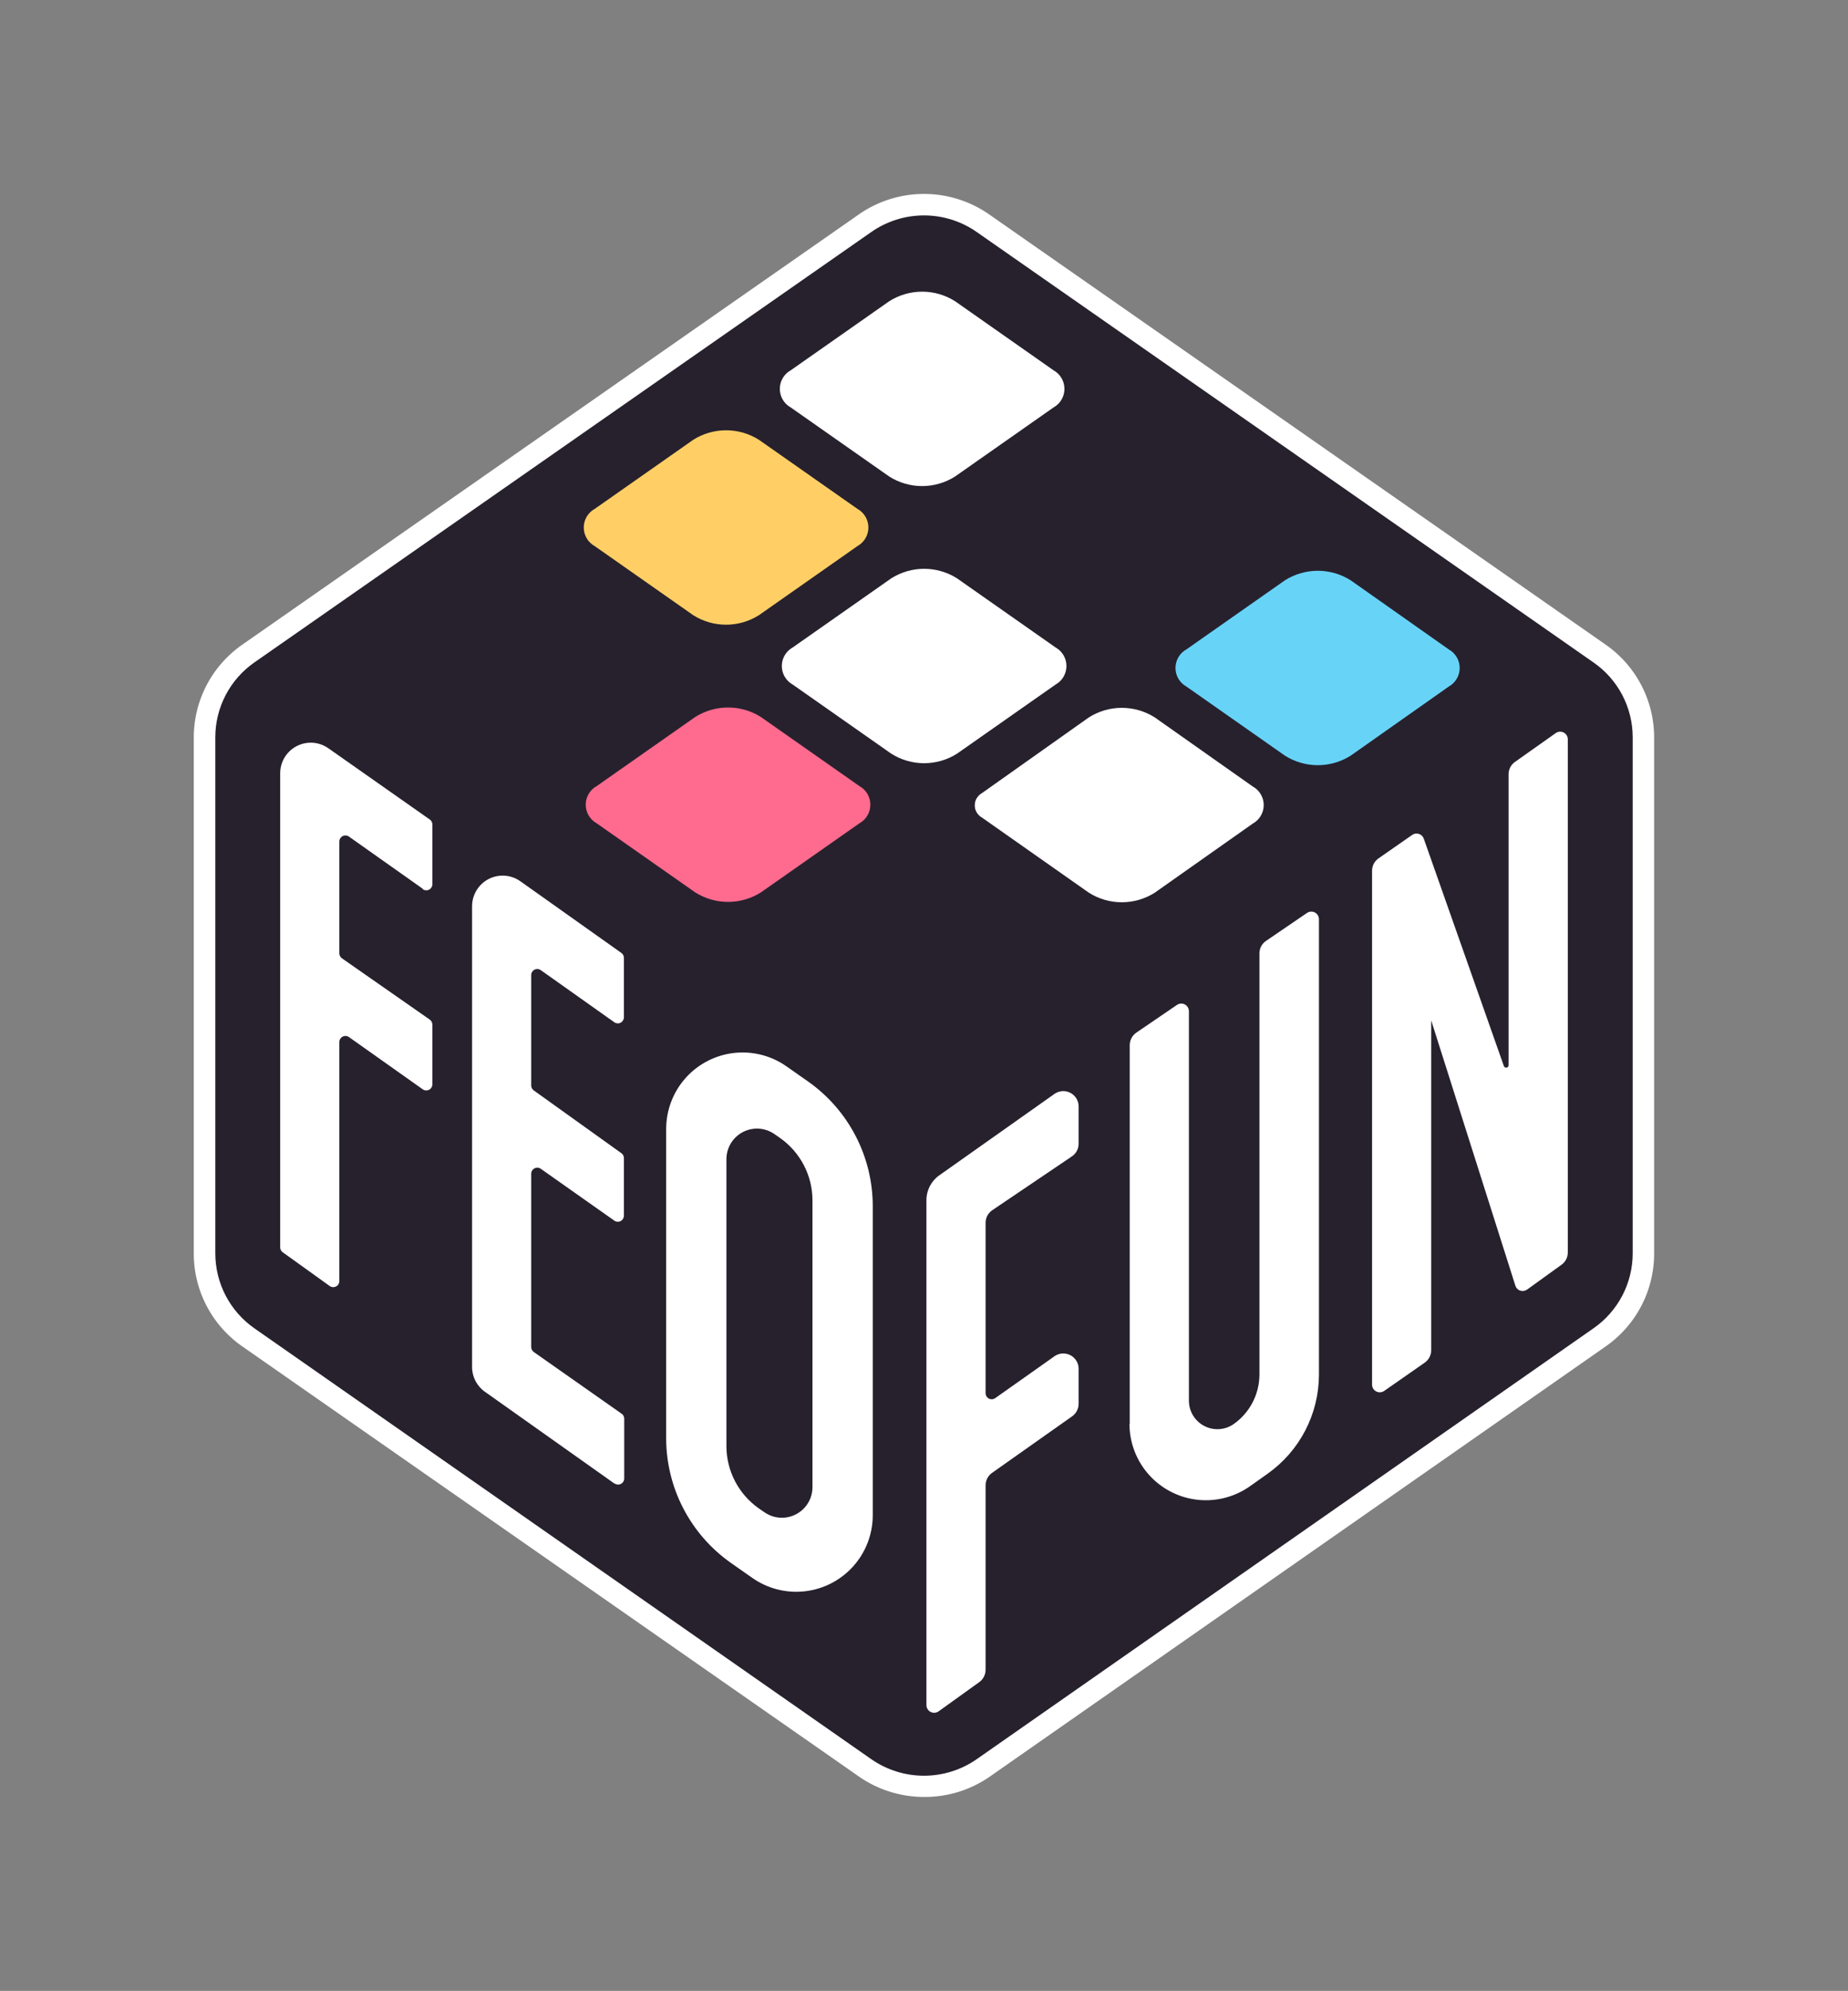
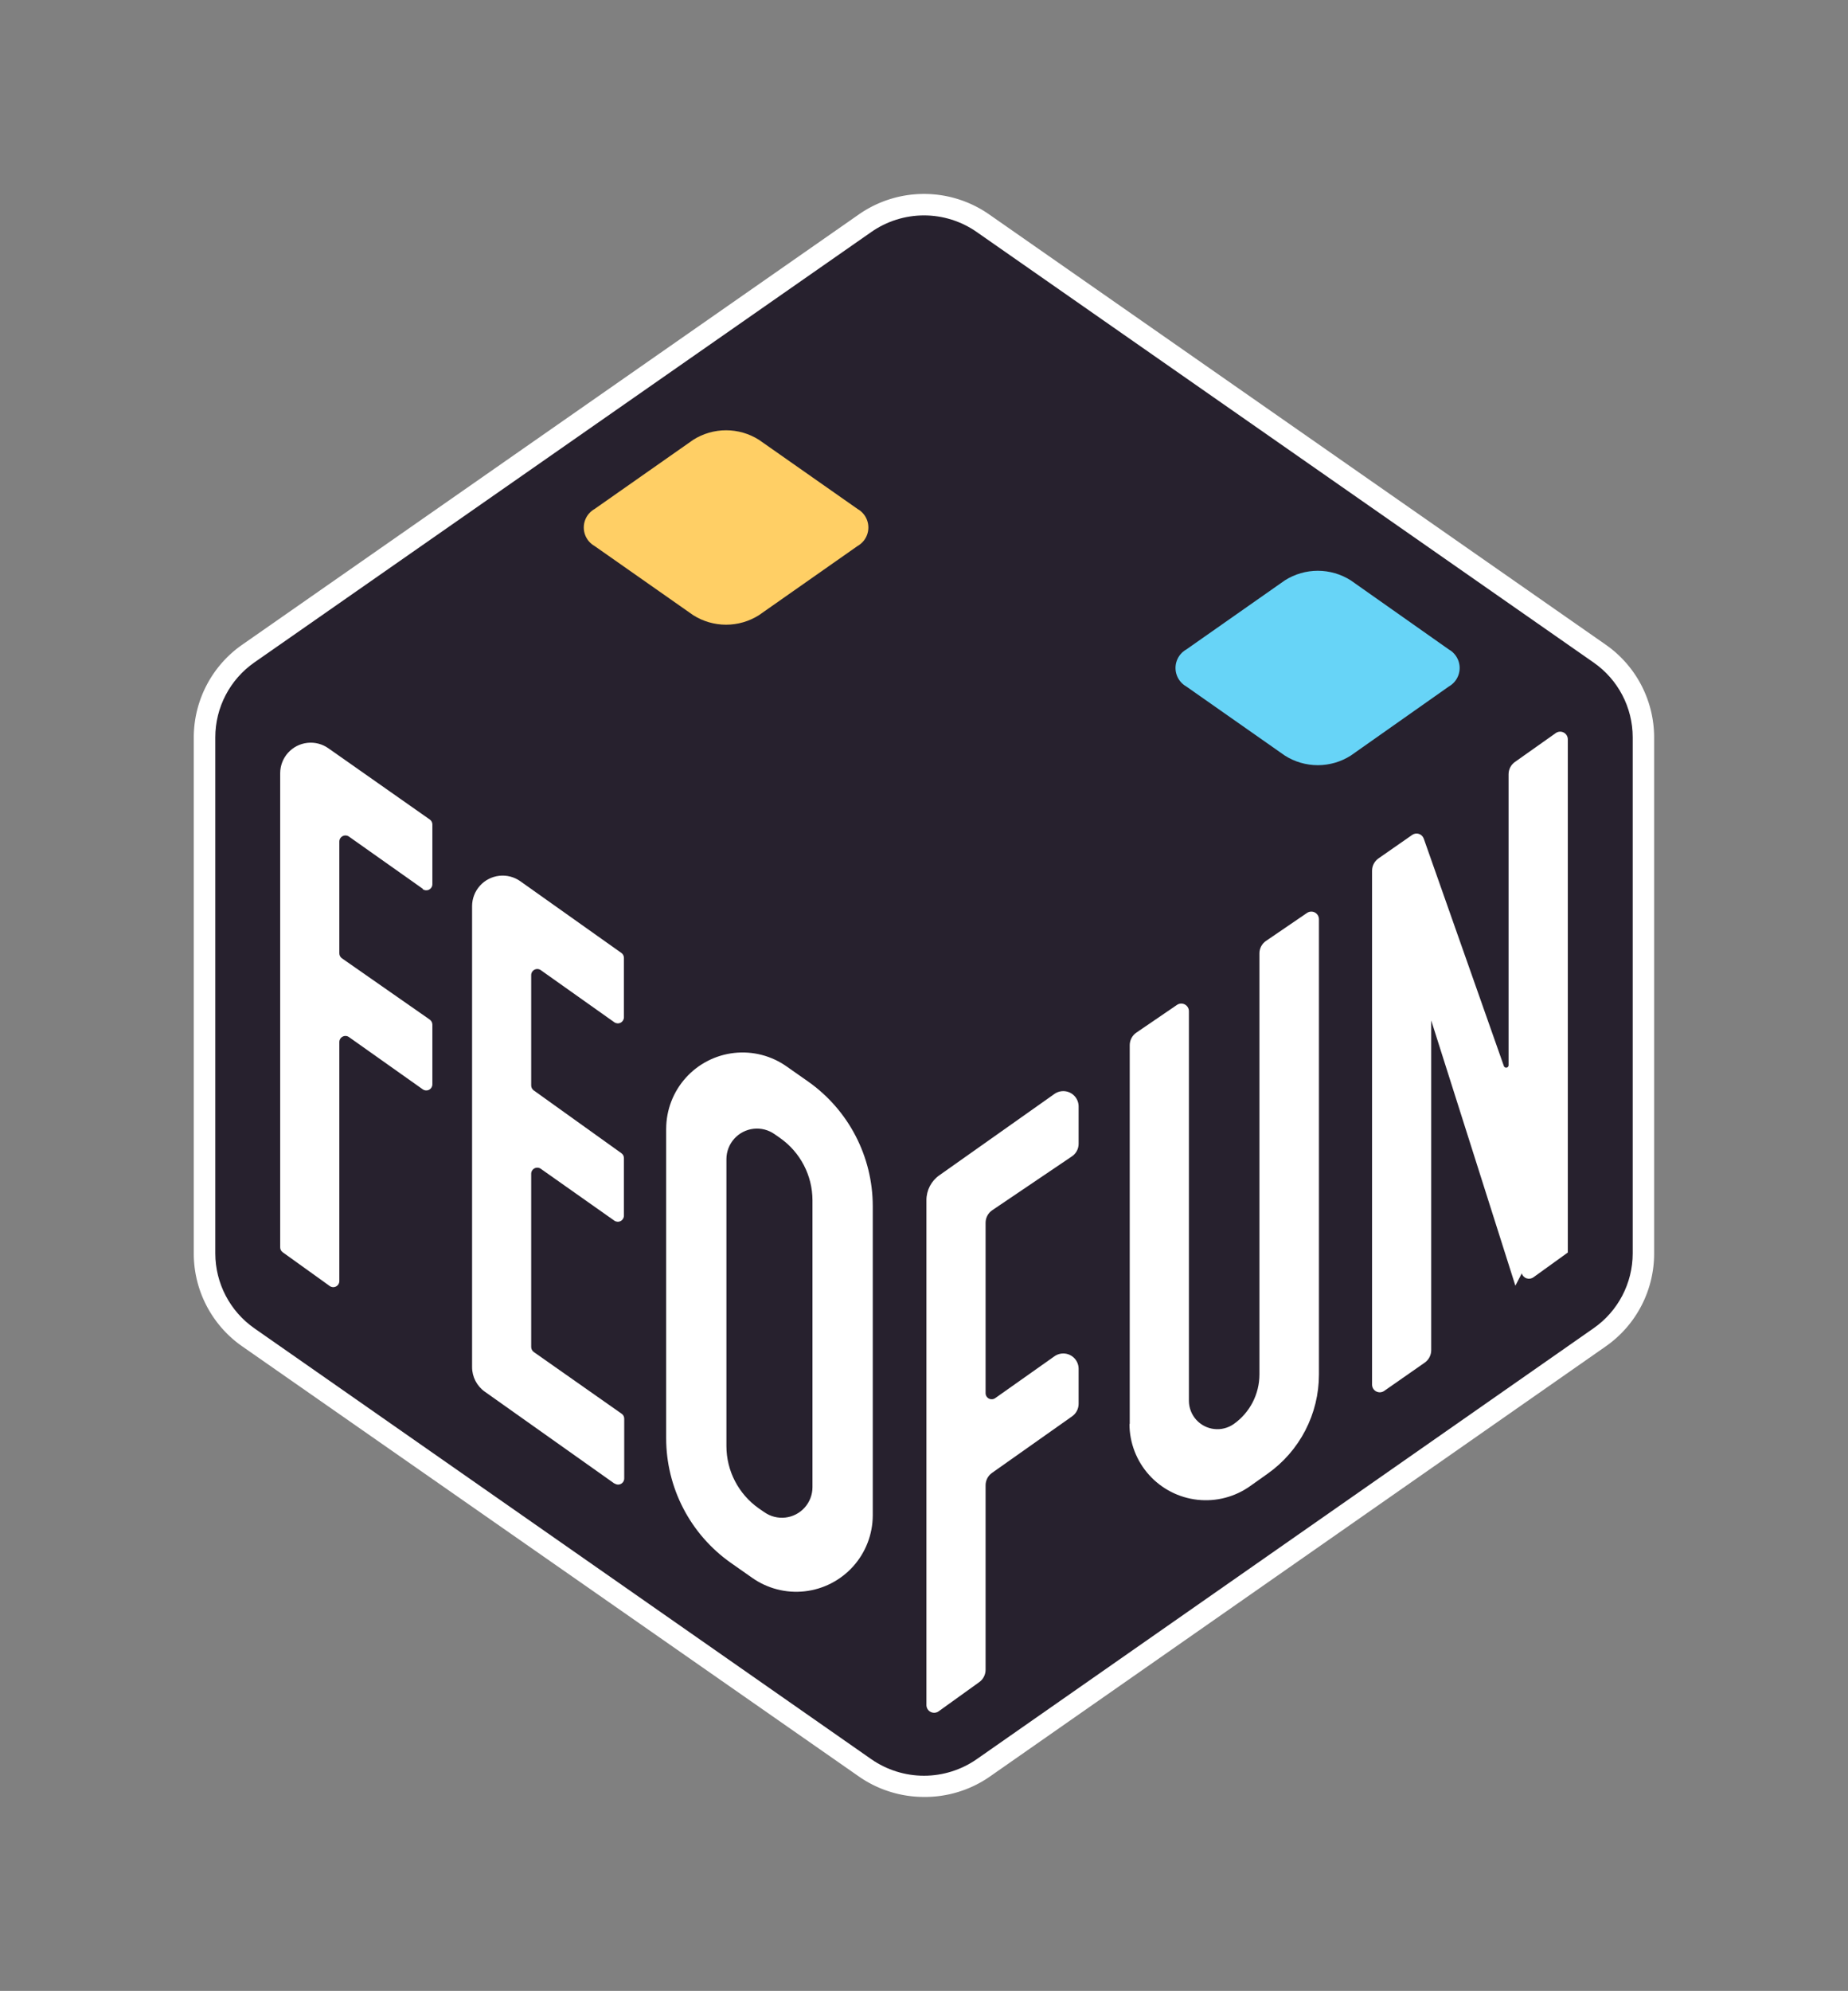
<svg xmlns="http://www.w3.org/2000/svg" width="116.09" height="125" viewBox="0 0 116.09 125">
  <rect x="0" y="0" width="116.09" height="125" fill="#808080" stroke="none" />
  <defs>
    <style>.a{fill:none;}.b{clip-path:url(#a);}.c{clip-path:url(#b);}.d{fill:#27212e;}.e{clip-path:url(#c);}.f{clip-path:url(#d);}.g{fill:#fff;}.h{clip-path:url(#e);}.i{clip-path:url(#f);}.j{fill:#ffcf65;}.k{clip-path:url(#g);}.l{fill:#ff6b8e;}.m{clip-path:url(#i);}.n{fill:#67d4f7;}.o{clip-path:url(#k);}.p{clip-path:url(#m);}.q{clip-path:url(#o);}.r{clip-path:url(#q);}.s{clip-path:url(#s);}.t{clip-path:url(#u);}.u{clip-path:url(#w);}</style>
    <clipPath id="a">
      <path class="a" d="M92.216,35.249V67.671a6.42,6.42,0,0,1-2.751,5.265L50.706,99.992a6.477,6.477,0,0,1-7.4,0L4.551,72.936A6.42,6.42,0,0,1,1.8,67.671V35.249a6.42,6.42,0,0,1,2.751-5.259L43.3,2.961a6.477,6.477,0,0,1,7.4,0L89.465,30.018a6.42,6.42,0,0,1,2.751,5.231Z" transform="translate(-1.8 -1.8)" />
    </clipPath>
    <clipPath id="b">
      <rect class="a" width="811.943" height="577.657" transform="translate(0 0)" />
    </clipPath>
    <clipPath id="c">
      <path class="a" d="M79.1,20.59,40.359-6.432a5.782,5.782,0,0,0-6.627,0L-5.018,20.59a5.731,5.731,0,0,0-2.457,4.7V57.7a5.743,5.743,0,0,0,2.457,4.7l38.749,27.05a5.8,5.8,0,0,0,6.627,0L79.1,62.4A5.731,5.731,0,0,0,81.565,57.7V25.29A5.72,5.72,0,0,0,79.1,20.59ZM-21-21H95.09V104H-21Z" transform="translate(21 21)" />
    </clipPath>
    <clipPath id="d">
      <rect class="a" width="811.734" height="577.522" transform="translate(0 0)" />
    </clipPath>
    <clipPath id="e">
      <path class="a" d="M50.936,27.535l-6.193,4.341a1.334,1.334,0,0,0,0,2.325l6.193,4.341a3.862,3.862,0,0,0,4.133,0L61.262,34.2a1.334,1.334,0,0,0,0-2.325l-6.193-4.341a3.862,3.862,0,0,0-4.133,0" transform="translate(-44.063 -26.936)" />
    </clipPath>
    <clipPath id="f">
      <rect class="a" width="811" height="577" />
    </clipPath>
    <clipPath id="g">
      <path class="a" d="M51.156,58.415l-6.193,4.341a1.334,1.334,0,0,0,0,2.325l6.193,4.341a3.862,3.862,0,0,0,4.133,0l6.193-4.341a1.334,1.334,0,0,0,0-2.325l-6.193-4.341a3.862,3.862,0,0,0-4.133,0" transform="translate(-44.283 -57.816)" />
    </clipPath>
    <clipPath id="i">
      <path class="a" d="M116.886,43.185l-6.193,4.341a1.334,1.334,0,0,0,0,2.325l6.193,4.341a3.862,3.862,0,0,0,4.133,0l6.165-4.341a1.334,1.334,0,0,0,0-2.325l-6.165-4.341a3.862,3.862,0,0,0-4.133,0" transform="translate(-110.013 -42.586)" />
    </clipPath>
    <clipPath id="k">
      <path class="a" d="M85.315,38.255a3.868,3.868,0,0,1,4.138,0l6.16,4.341a1.329,1.329,0,0,1,0,2.325l-6.16,4.341a3.868,3.868,0,0,1-4.138,0L78.6,44.545a.878.878,0,0,1,0-1.537ZM72.776,12.125a3.862,3.862,0,0,1,4.133,0L83.1,16.466a1.334,1.334,0,0,1,0,2.325l-6.193,4.341a3.862,3.862,0,0,1-4.133,0l-6.193-4.341a1.334,1.334,0,0,1,0-2.325Zm.124,17.4a3.862,3.862,0,0,1,4.133,0l6.193,4.341a1.334,1.334,0,0,1,0,2.325l-6.193,4.341a3.862,3.862,0,0,1-4.133,0l-6.193-4.341a1.334,1.334,0,0,1,0-2.325Z" transform="translate(-65.903 -11.526)" />
    </clipPath>
    <clipPath id="m">
      <path class="a" d="M19.182,70.883l-4.628-3.271a.383.383,0,0,0-.608.31v7.015a.383.383,0,0,0,.163.315L19.627,79.1a.394.394,0,0,1,.163.315v3.75a.383.383,0,0,1-.608.31L14.554,80.2a.383.383,0,0,0-.608.31v15a.383.383,0,0,1-.608.315l-2.95-2.117a.377.377,0,0,1-.158-.31V63.626a1.92,1.92,0,0,1,3.029-1.56l6.368,4.471a.372.372,0,0,1,.163.31V70.6a.383.383,0,0,1-.608.31" transform="translate(-10.23 -61.713)" />
    </clipPath>
    <clipPath id="o">
      <path class="a" d="M40.572,114.691l-8.147-5.771a1.892,1.892,0,0,1-.805-1.554V78.426a1.92,1.92,0,0,1,3.029-1.56L41,81.37a.377.377,0,0,1,.158.31v3.733a.383.383,0,0,1-.6.31l-4.617-3.271a.383.383,0,0,0-.608.315v6.925a.383.383,0,0,0,.163.31L41,93.943a.372.372,0,0,1,.158.31v3.615a.383.383,0,0,1-.6.31l-4.617-3.254a.383.383,0,0,0-.608.31V106.11a.394.394,0,0,0,.163.315l5.518,3.874a.372.372,0,0,1,.163.31v3.75a.383.383,0,0,1-.608.315" transform="translate(-31.62 -76.513)" />
    </clipPath>
    <clipPath id="q">
      <path class="a" d="M91.4,104.571l-5,3.378a.952.952,0,0,0-.422.788v10.7a.383.383,0,0,0,.608.31l3.716-2.624a.963.963,0,0,1,1.52.783v2.2a.963.963,0,0,1-.405.783l-5.034,3.553a.952.952,0,0,0-.405.777V136.8a.957.957,0,0,1-.394.777l-2.562,1.841a.484.484,0,0,1-.76-.389V107.318a1.9,1.9,0,0,1,.811-1.56l7.229-5.107a.963.963,0,0,1,1.52.783v2.348a.946.946,0,0,1-.422.788" transform="translate(-82.26 -100.474)" />
    </clipPath>
    <clipPath id="s">
      <path class="a" d="M104.907,112.7V88.911a.957.957,0,0,1,.417-.788l2.551-1.74a.479.479,0,0,1,.749.394v24.47a1.79,1.79,0,0,0,2.815,1.453,3.817,3.817,0,0,0,1.616-3.114V83.151a.94.94,0,0,1,.417-.788l2.567-1.751a.479.479,0,0,1,.754.394v28.585a7.629,7.629,0,0,1-3.226,6.227l-1.087.771a4.8,4.8,0,0,1-7.59-3.891" transform="translate(-104.89 -80.525)" />
    </clipPath>
    <clipPath id="u">
-       <path class="a" d="M140.933,95.263l-5.287-16.655v20.7a.957.957,0,0,1-.411.788l-2.551,1.779a.484.484,0,0,1-.754-.394V69.217a.946.946,0,0,1,.405-.783l2.111-1.47a.479.479,0,0,1,.732.231l5.034,14.284a.152.152,0,0,0,.293-.051V63.153a.946.946,0,0,1,.405-.777l2.556-1.807a.479.479,0,0,1,.76.388V93.18a.94.94,0,0,1-.4.771l-2.156,1.554a.479.479,0,0,1-.738-.242" transform="translate(-131.93 -60.477)" />
+       <path class="a" d="M140.933,95.263l-5.287-16.655v20.7a.957.957,0,0,1-.411.788l-2.551,1.779a.484.484,0,0,1-.754-.394V69.217a.946.946,0,0,1,.405-.783l2.111-1.47a.479.479,0,0,1,.732.231l5.034,14.284a.152.152,0,0,0,.293-.051V63.153a.946.946,0,0,1,.405-.777l2.556-1.807a.479.479,0,0,1,.76.388V93.18l-2.156,1.554a.479.479,0,0,1-.738-.242" transform="translate(-131.93 -60.477)" />
    </clipPath>
    <clipPath id="w">
      <path class="a" d="M53.25,101.006v19.442a9.572,9.572,0,0,0,4.054,7.809l1.34.94a4.808,4.808,0,0,0,7.584-3.9V105.854a9.572,9.572,0,0,0-4.059-7.809l-1.34-.94a4.8,4.8,0,0,0-7.578,3.9m6.154,24.07-.343-.236a4.786,4.786,0,0,1-2.027-3.907V102.915a1.92,1.92,0,0,1,3.035-1.56l.338.236a4.791,4.791,0,0,1,2.033,3.907v18.017a1.92,1.92,0,0,1-3.035,1.56" transform="translate(-53.25 -96.221)" />
    </clipPath>
  </defs>
  <g transform="translate(21 21)">
    <g class="b" transform="translate(-8.163 -8.163)">
      <g class="c" transform="translate(-360.358 -205.981)">
        <rect class="d" width="94.7" height="103.609" transform="translate(358.216 203.84)" />
      </g>
    </g>
    <g class="e" transform="translate(-21 -21)">
      <g class="f" transform="translate(-347.416 -193.085)">
        <path class="g" d="M46.473,101.252a7.151,7.151,0,0,1-4.086-1.279L3.643,72.962A7.1,7.1,0,0,1,.6,67.141V34.72a7.1,7.1,0,0,1,3.043-5.81L42.387,1.888a7.157,7.157,0,0,1,8.171,0L89.3,28.91a7.1,7.1,0,0,1,3.038,5.81V67.141A7.1,7.1,0,0,1,89.3,72.963l-38.748,27.05a7.151,7.151,0,0,1-4.08,1.24Zm0-97.939a4.446,4.446,0,0,0-2.542.795L5.187,31.159A4.379,4.379,0,0,0,3.305,34.72V67.141a4.379,4.379,0,0,0,1.882,3.567l38.744,27.05a4.452,4.452,0,0,0,5.072,0l38.755-27.05a4.379,4.379,0,0,0,1.882-3.59V34.72a4.379,4.379,0,0,0-1.882-3.59L49.009,4.108a4.413,4.413,0,0,0-2.536-.795Z" transform="translate(358.989 204.654)" />
      </g>
    </g>
    <g class="h" transform="translate(15.672 6.017)">
      <g class="i" transform="translate(-383.735 -219.9)">
        <rect class="j" width="23.45" height="17.837" transform="translate(380.952 217.064)" />
      </g>
    </g>
    <g class="k" transform="translate(15.796 23.421)">
      <g class="i" transform="translate(-383.859 -237.286)">
-         <rect class="l" width="23.456" height="17.837" transform="translate(381.07 234.468)" />
-       </g>
+         </g>
    </g>
    <g class="m" transform="translate(52.844 14.837)">
      <g class="i" transform="translate(-420.867 -228.711)">
        <rect class="n" width="23.456" height="17.837" transform="translate(418.084 225.898)" />
      </g>
    </g>
    <g class="o" transform="translate(27.99 -2.687)">
      <g class="i" transform="translate(-396.032 -211.223)">
-         <rect class="g" width="35.995" height="43.984" transform="translate(393.243 208.405)" />
-       </g>
+         </g>
    </g>
    <g class="p" transform="translate(-3.399 25.629)">
      <g class="i" transform="translate(-364.686 -239.481)">
        <rect class="g" width="15.191" height="39.818" transform="translate(361.87 236.663)" />
      </g>
    </g>
    <g class="q" transform="translate(8.656 33.975)">
      <g class="i" transform="translate(-376.729 -247.813)">
        <rect class="g" width="15.191" height="43.883" transform="translate(373.914 244.996)" />
      </g>
    </g>
    <g class="r" transform="translate(37.196 47.507)">
      <g class="i" transform="translate(-405.241 -261.304)">
        <rect class="g" width="15.191" height="44.688" transform="translate(402.426 258.487)" />
      </g>
    </g>
    <g class="s" transform="translate(49.952 36.235)">
      <g class="i" transform="translate(-417.983 -250.072)">
        <rect class="g" width="17.533" height="42.594" transform="translate(415.184 247.26)" />
      </g>
    </g>
    <g class="t" transform="translate(65.192 24.937)">
      <g class="i" transform="translate(-433.207 -238.785)">
        <rect class="g" width="17.927" height="47.092" transform="translate(430.392 235.971)" />
      </g>
    </g>
    <g class="u" transform="translate(20.848 45.082)">
      <g class="i" transform="translate(-388.907 -258.91)">
        <rect class="g" width="18.608" height="39.503" transform="translate(386.092 256.088)" />
      </g>
    </g>
  </g>
</svg>